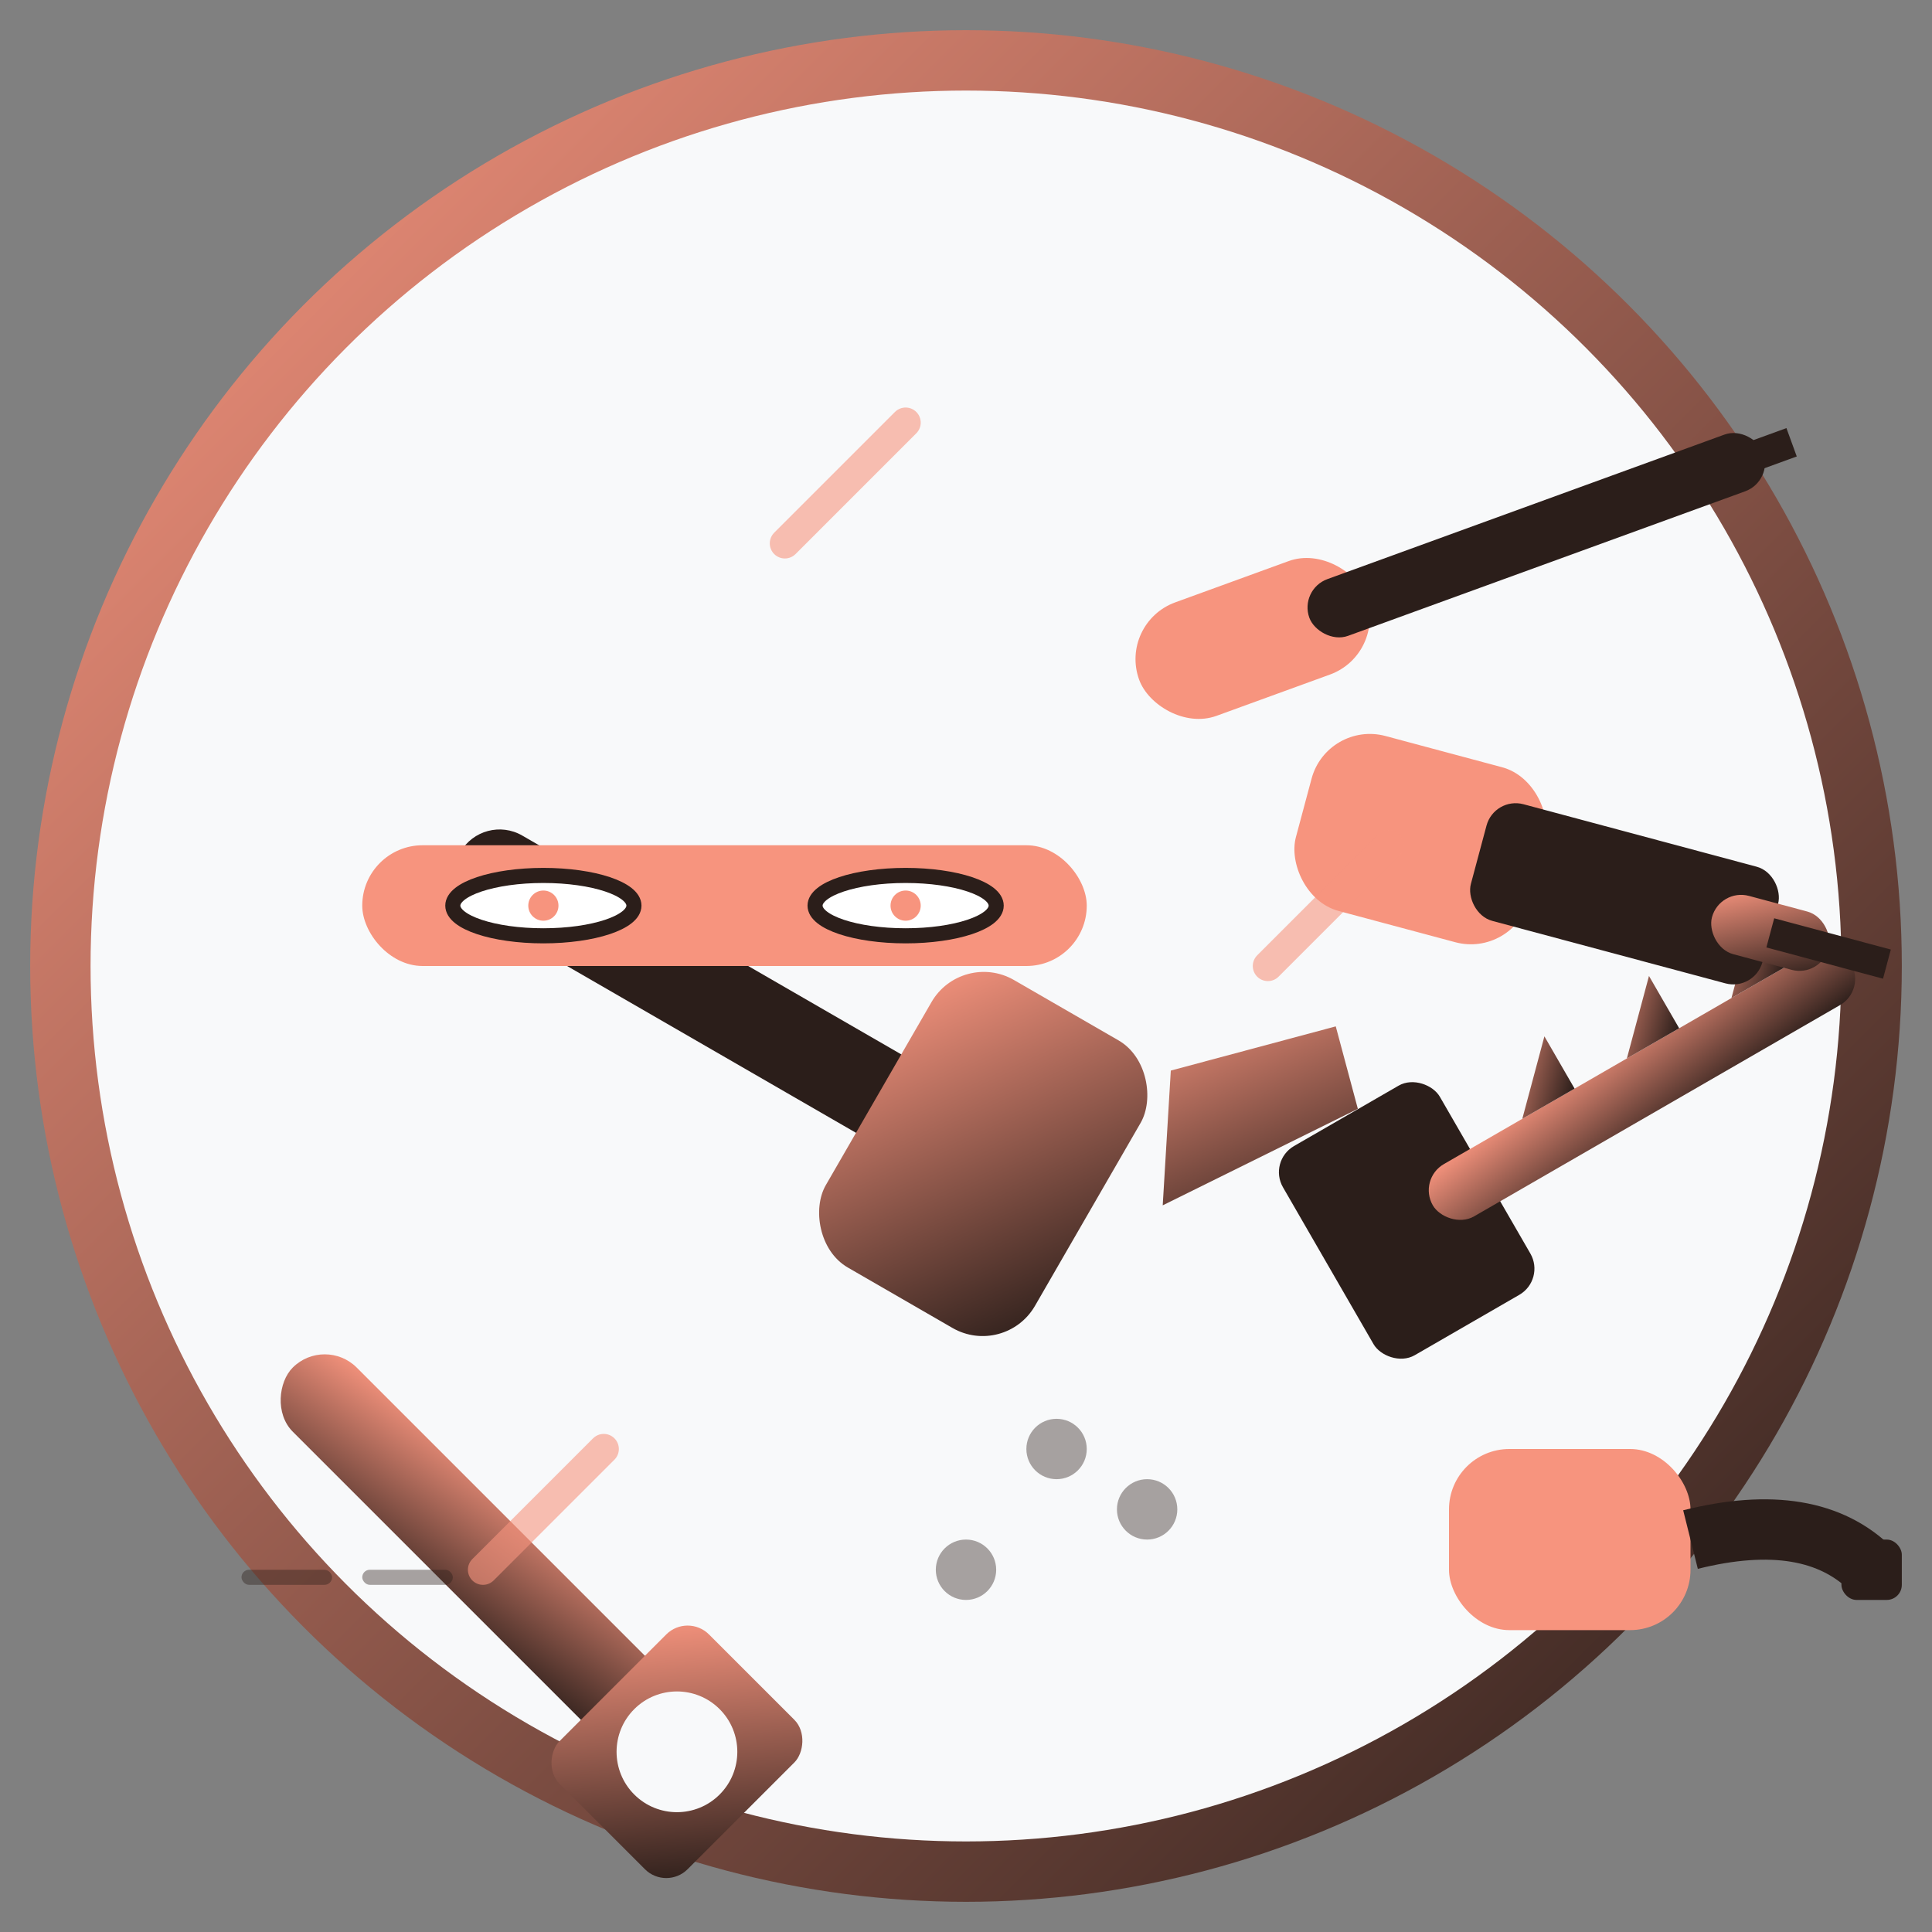
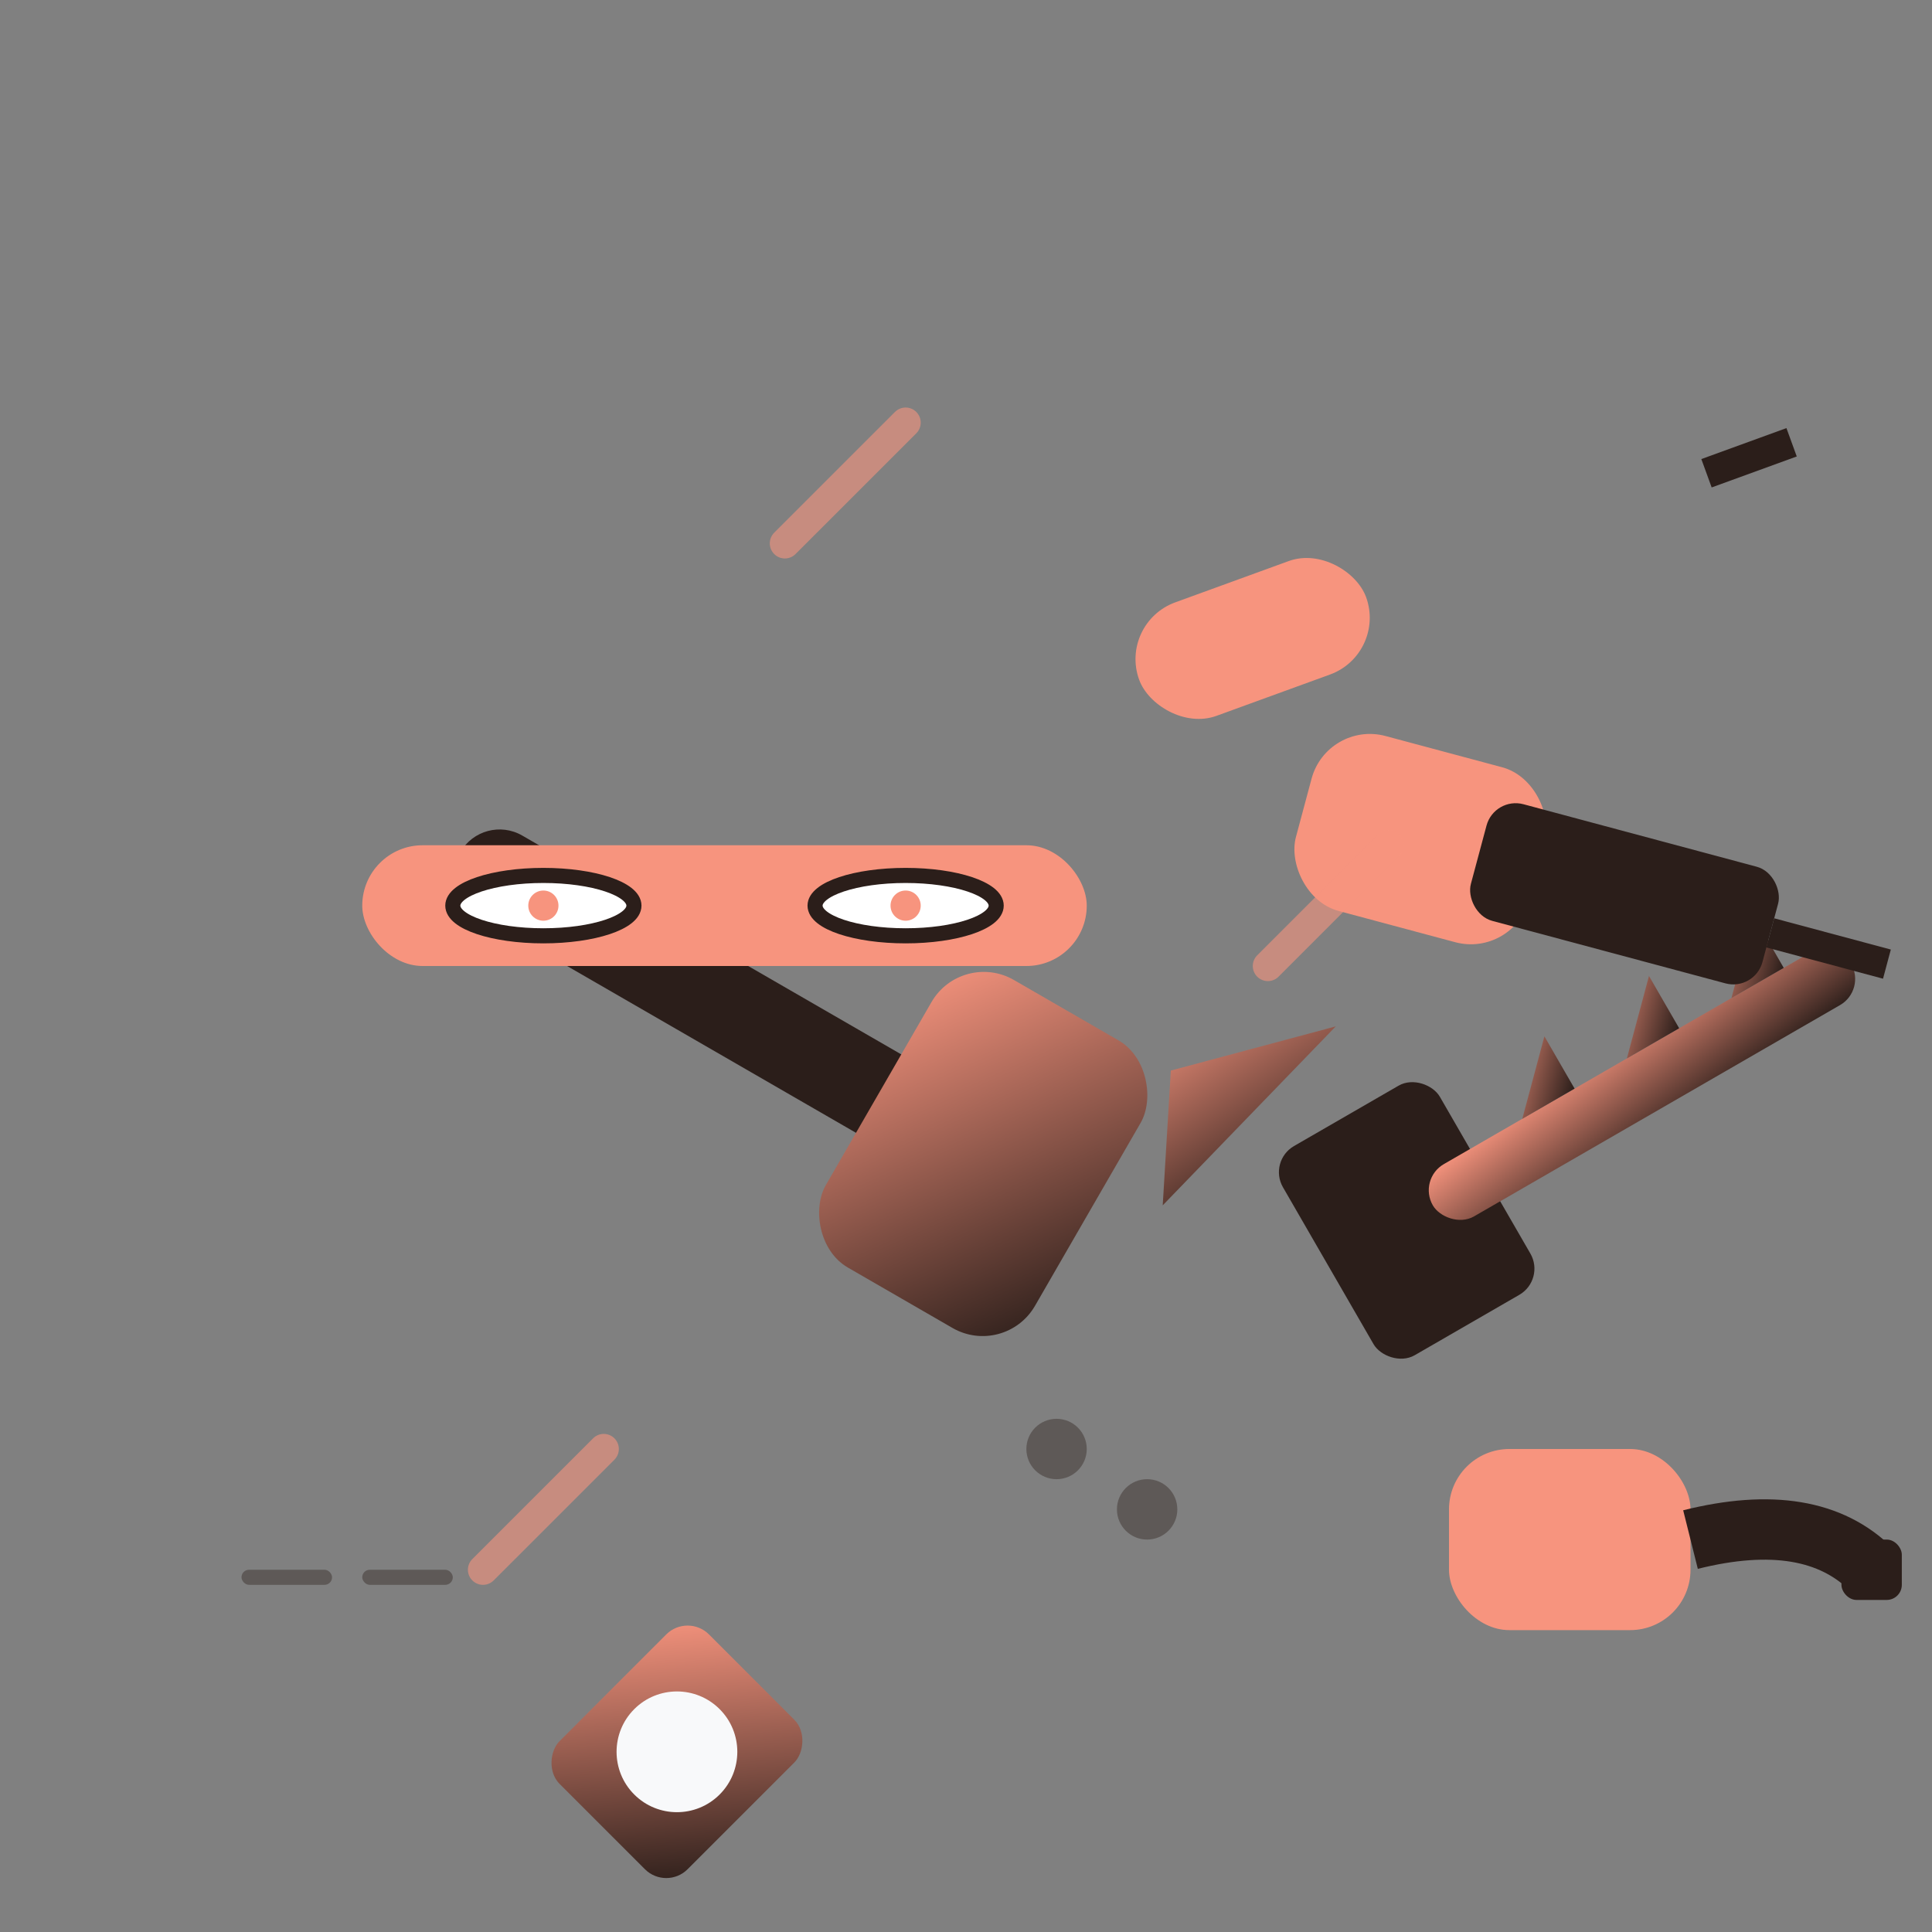
<svg xmlns="http://www.w3.org/2000/svg" viewBox="0 0 64 64" width="64" height="64">
  <rect x="0" y="0" width="64" height="64" fill="#808080" stroke="none" />
  <defs>
    <linearGradient id="tools-gradient" x1="0%" y1="0%" x2="100%" y2="100%">
      <stop offset="0%" style="stop-color:#f7947e;stop-opacity:1" />
      <stop offset="100%" style="stop-color:#2b1e1a;stop-opacity:1" />
    </linearGradient>
  </defs>
-   <circle cx="32" cy="32" r="30" fill="#f8f9fa" stroke="url(#tools-gradient)" stroke-width="2" />
  <g transform="translate(20, 20) rotate(30)">
    <rect x="0" y="8" width="20" height="3" rx="1.5" fill="#2b1e1a" />
    <rect x="16" y="4" width="8" height="11" rx="2" fill="url(#tools-gradient)" />
-     <path d="M24 4 L28 0 L30 2 L26 8" fill="url(#tools-gradient)" />
+     <path d="M24 4 L28 0 L26 8" fill="url(#tools-gradient)" />
  </g>
  <g transform="translate(35, 15) rotate(-20)">
    <rect x="0" y="6" width="8" height="4" rx="2" fill="#f7947e" />
-     <rect x="6" y="7" width="16" height="2" rx="1" fill="#2b1e1a" />
    <rect x="20" y="7.5" width="3" height="1" fill="#2b1e1a" />
  </g>
  <g transform="translate(15, 40) rotate(45)">
-     <rect x="0" y="6" width="18" height="3" rx="1.5" fill="url(#tools-gradient)" />
    <rect x="15" y="4" width="6" height="7" rx="1" fill="url(#tools-gradient)" />
    <circle cx="18" cy="7.5" r="2" fill="#f8f9fa" />
  </g>
  <g transform="translate(40, 35) rotate(-30)">
    <rect x="0" y="4" width="6" height="8" rx="1" fill="#2b1e1a" />
    <rect x="4" y="7" width="16" height="2" rx="1" fill="url(#tools-gradient)" />
    <g fill="url(#tools-gradient)">
      <polygon points="8,7 10,5 10,7" />
      <polygon points="12,7 14,5 14,7" />
      <polygon points="16,7 18,5 18,7" />
    </g>
  </g>
  <g transform="translate(45, 20) rotate(15)">
    <rect x="0" y="4" width="8" height="6" rx="2" fill="#f7947e" />
    <rect x="6" y="5" width="10" height="4" rx="1" fill="#2b1e1a" />
-     <rect x="14" y="6" width="4" height="2" rx="1" fill="url(#tools-gradient)" />
    <rect x="16" y="6.5" width="4" height="1" fill="#2b1e1a" />
  </g>
  <g transform="translate(12, 28)">
    <rect x="0" y="0" width="24" height="4" rx="2" fill="#f7947e" />
    <ellipse cx="6" cy="2" rx="3" ry="1" fill="#ffffff" stroke="#2b1e1a" stroke-width="0.5" />
    <ellipse cx="18" cy="2" rx="3" ry="1" fill="#ffffff" stroke="#2b1e1a" stroke-width="0.5" />
    <circle cx="6" cy="2" r="0.5" fill="#f7947e" />
    <circle cx="18" cy="2" r="0.5" fill="#f7947e" />
  </g>
  <g transform="translate(48, 48)">
    <rect x="0" y="0" width="8" height="6" rx="2" fill="#f7947e" />
    <path d="M8 3 Q12 2 14 4" stroke="#2b1e1a" stroke-width="2" fill="none" />
    <rect x="13" y="3" width="2" height="2" rx="0.5" fill="#2b1e1a" />
  </g>
  <g stroke="#f7947e" stroke-width="1" opacity="0.6">
    <line x1="26" y1="18" x2="30" y2="14" stroke-linecap="round" />
    <line x1="42" y1="32" x2="46" y2="28" stroke-linecap="round" />
    <line x1="20" y1="48" x2="16" y2="52" stroke-linecap="round" />
  </g>
  <g fill="#2b1e1a" opacity="0.4">
    <circle cx="35" cy="48" r="1" />
    <circle cx="38" cy="50" r="1" />
-     <circle cx="32" cy="52" r="1" />
    <rect x="8" y="52" width="3" height="0.5" rx="0.25" />
    <rect x="12" y="52" width="3" height="0.5" rx="0.25" />
  </g>
</svg>